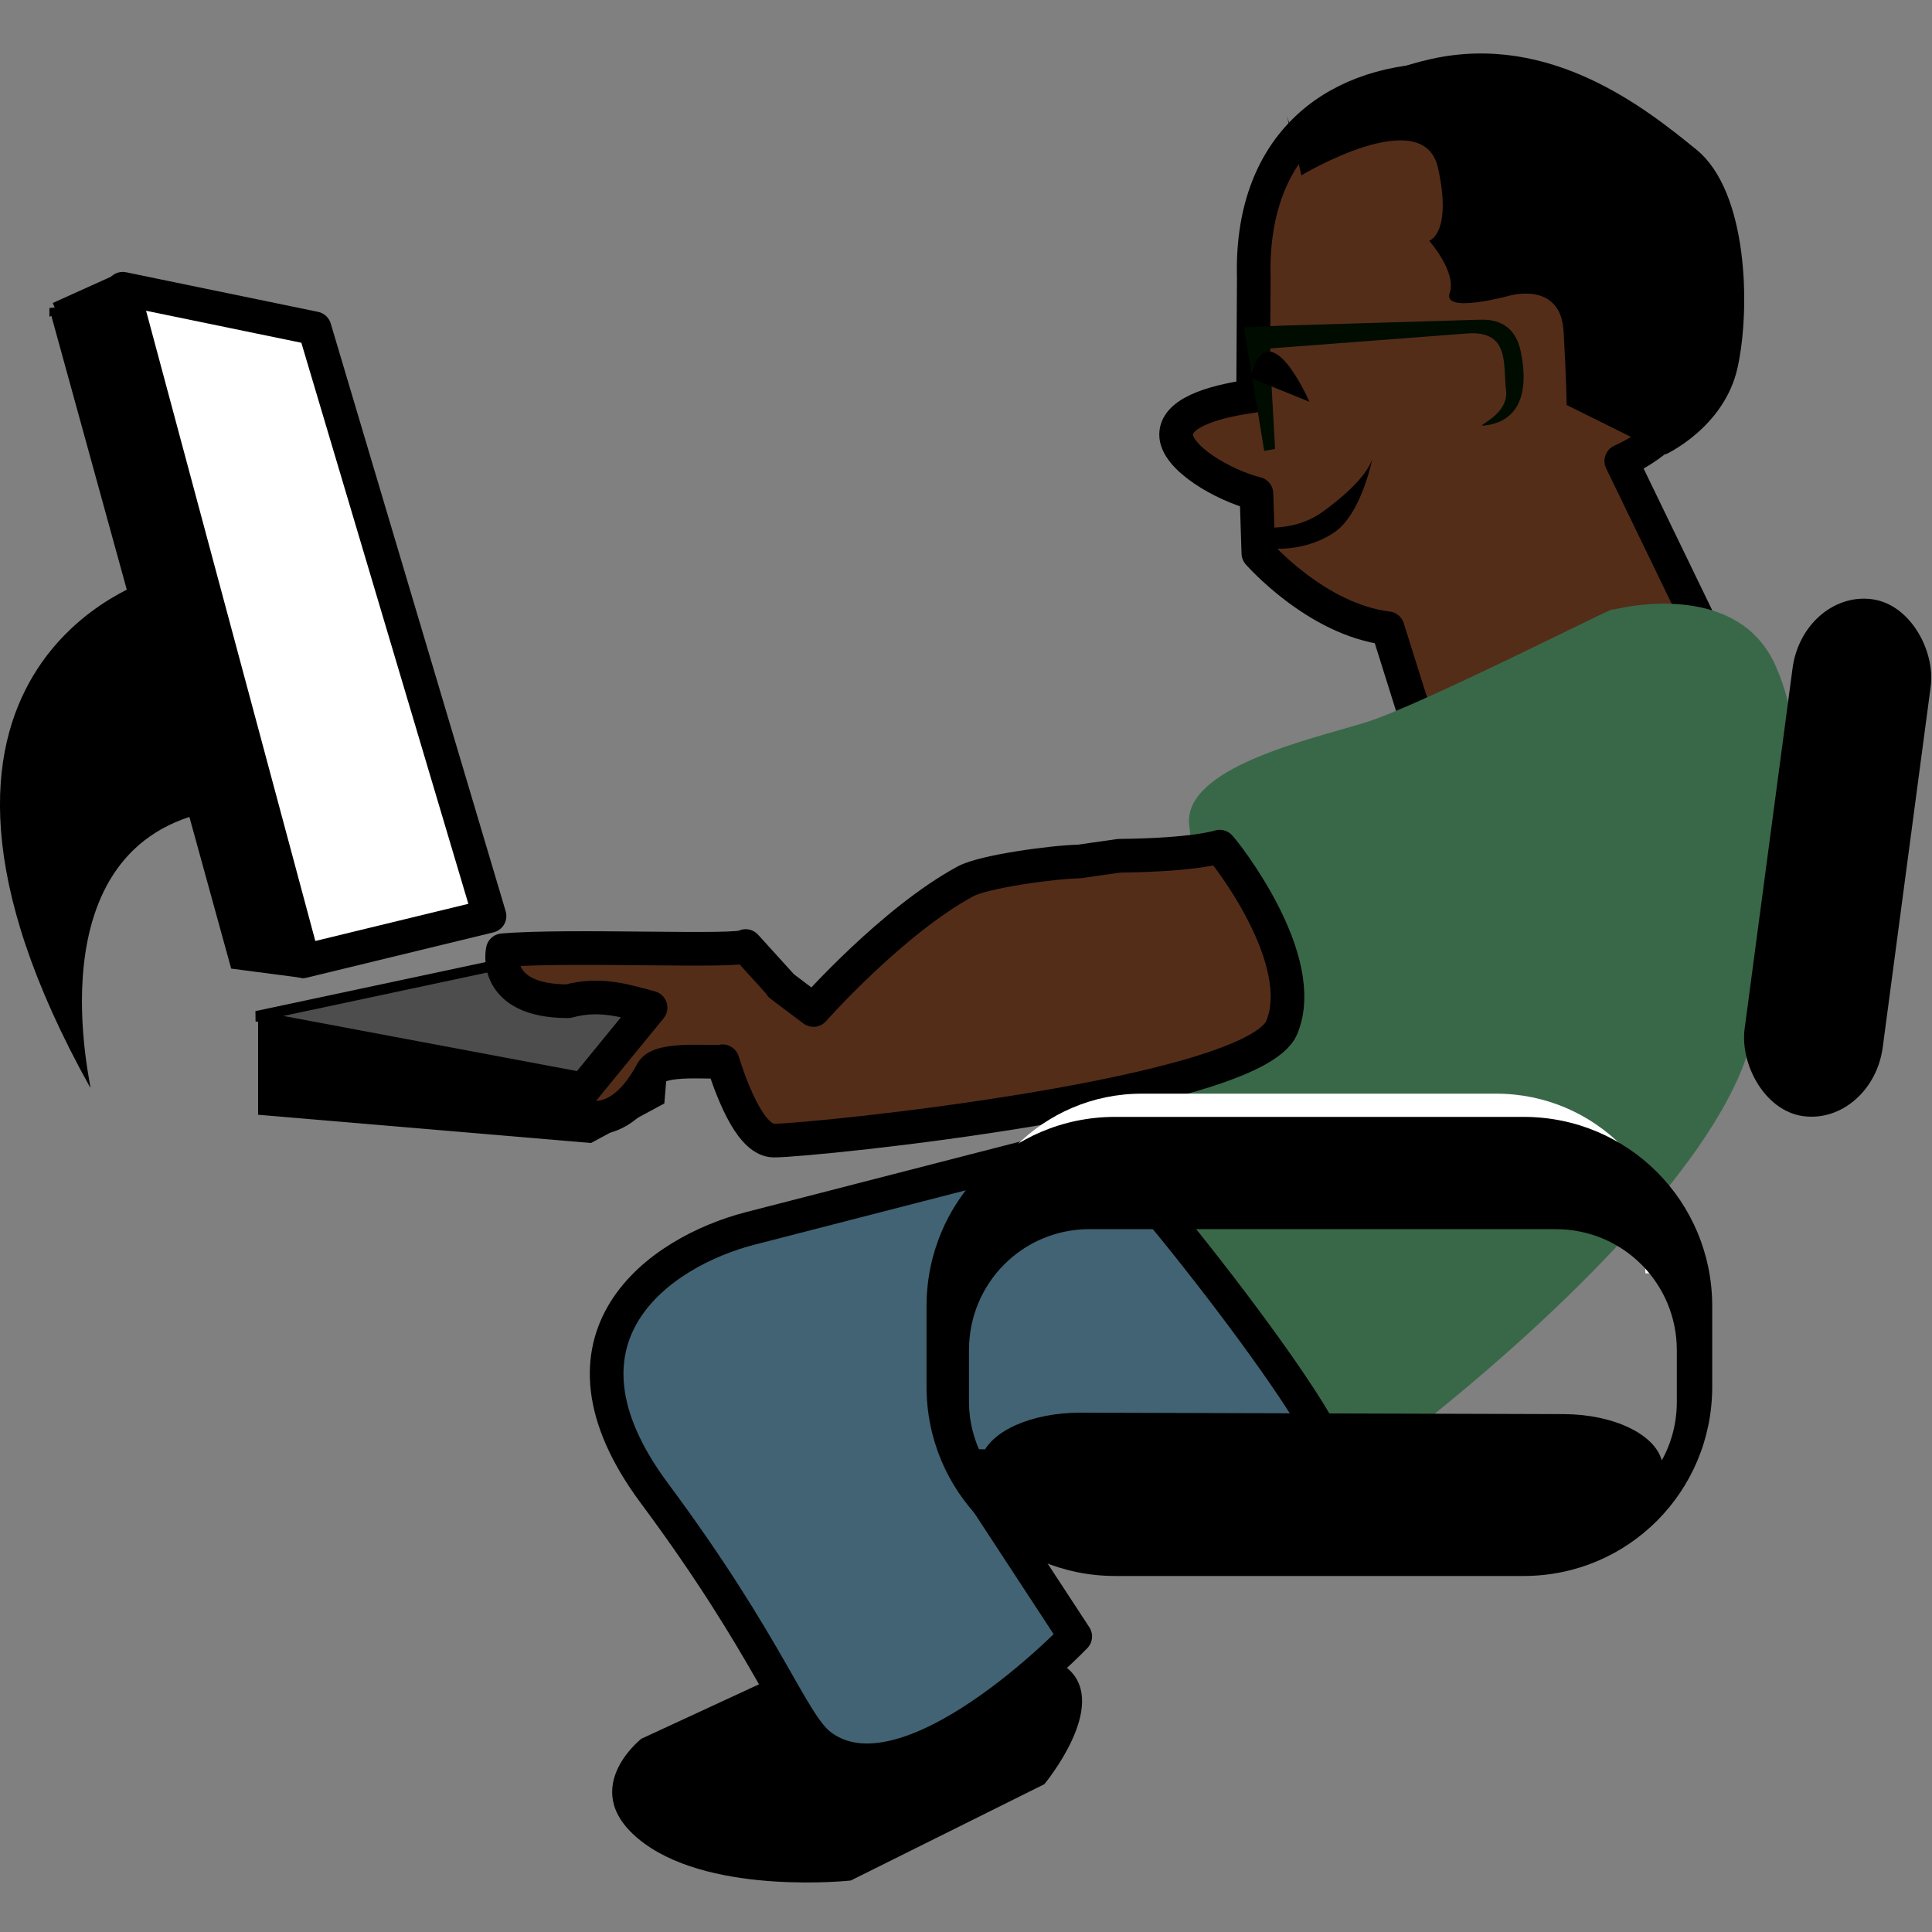
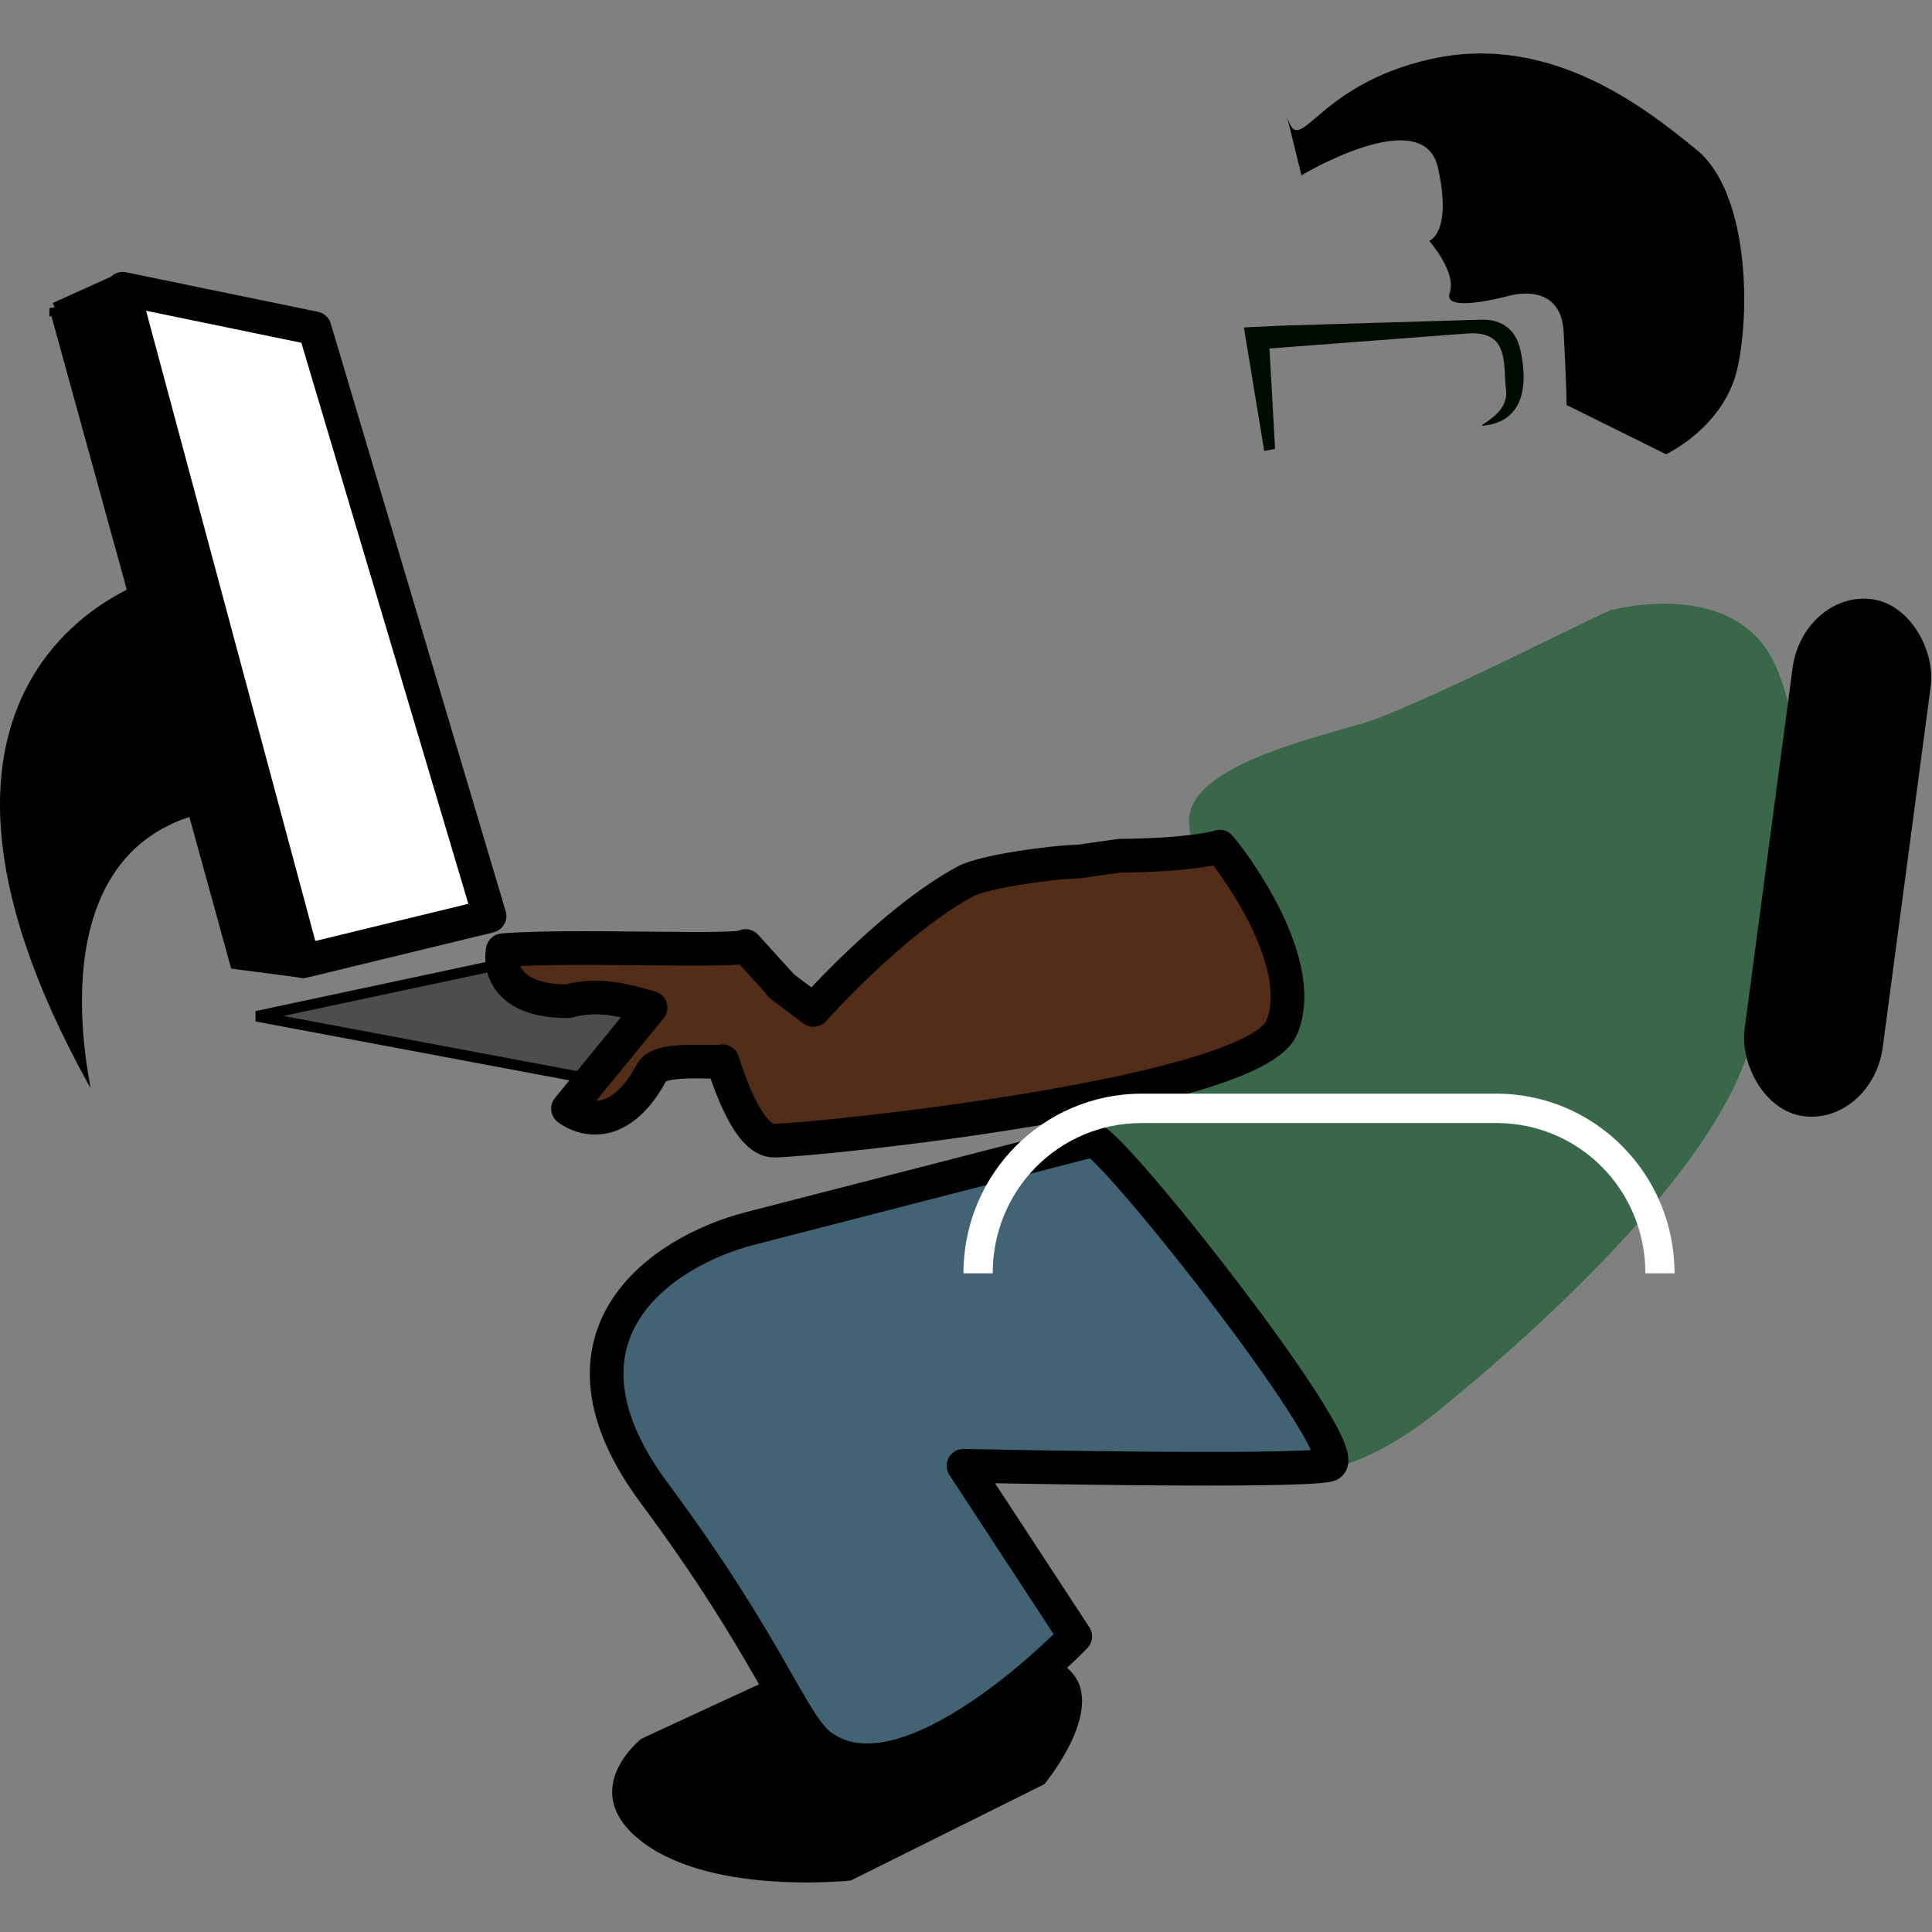
<svg xmlns="http://www.w3.org/2000/svg" width="50" height="50">
  <rect width="100%" height="100%" fill="#808080" stroke="none" />
  <title>
    rogrammer
  </title>
  <g>
    <title>
      background
    </title>
    <rect fill="none" id="canvas_background" height="914" width="402" y="-1" x="-1" />
  </g>
  <g>
    <title>
      Layer 1
    </title>
    <path id="svg_3" d="m21.945 42.525l-5.346 2.473s-1.753 1.372 0.078 2.712 5.34 0.958 5.34 0.958l5.01-2.493s1.699-2.036 0.617-2.984c-1.082-0.948-6.017-0.464-5.699-0.665l-0 0z" fill="#000000" />
-     <path id="svg_4" d="m17.339 26.802l-0.146 1.755 -1.898 1.024 -8.615-0.731 0-2.486 10.659 0.439 0 0z" fill="#000000" />
    <path id="svg_5" fill="#000000" d="m3.94 14.984s-7.672 2.272-1.606 13.161c0.101 0.181-1.606-6.288 3.212-7.165 4.819-0.877-1.168-5.849-1.606-5.996l0-0z" />
    <path id="svg_6" fill="#000000" stroke-width="0.29" stroke="#000000" d="m1.424 7.974l1.46-0.659 6.863 10.895 -1.972 6.946 -1.678-0.22 -4.673-16.963 0 0z" />
    <path id="svg_7" fill="#396849" d="m45.667 17.188c0.584 0.731 0.402 5.842-0.292 9.505 -0.555 2.93-4.639 6.972-8.163 9.827 -3.524 2.854-5.58 1.068-5.58 1.068l-3.606-8.71 0.459-0.381 8.275-8.237 8.907-3.071 0 0z" />
-     <path id="svg_8" fill="#542d19" stroke-width="0.871" stroke-linecap="round" stroke="#000000" d="m37.239 2.065c-2.865 0.07-4.883 1.817-4.791 5.121l-0.017 3.062c-0.789 0.106-1.994 0.367-1.994 0.999 0 0.601 1.215 1.311 2.08 1.529l0.049 1.541s1.501 1.72 3.348 1.942l1.249 3.976 6.753-4.26 -1.957-4.044c0.683-0.308 1.662-0.959 2.074-2.281 0.666-2.136 0.557-4.44-2.109-6.308 -0.833-0.584-3.384-1.309-4.687-1.277l0-0z" stroke-linejoin="round" />
    <path id="svg_9" d="m41.726 15.785s3.212-0.877 4.234 1.462c1.022 2.34 0.292 4.68-2.19 5.849 -2.482 1.17-9.345 4.241-9.345 4.241s-0.292 0.439-1.46 0.146c-1.168-0.293-2.044-4.68-2.19-6.142 -0.146-1.462 3.066-2.193 4.527-2.632 1.46-0.439 6.863-3.217 6.425-2.925l-0 0z" fill="#396849" />
    <path id="svg_10" fill="#000c00" d="m38.295 8.274l-5.142 0.154 -0.961 0.046 0.526 3.197 0.281-0.054 -0.145-2.598 5.124-0.389c1.109-0.08 0.916 0.829 0.998 1.461 0.094 0.728-1.026 0.999-0.463 0.908 0.564-0.091 1.125-0.542 0.843-1.907 -0.141-0.683-0.618-0.838-1.061-0.817l0-0.001z" />
    <path id="svg_11" fill="#ffffff" stroke-width="0.871" stroke-linecap="round" stroke="#000000" d="m3.177 7.473l4.965 1.024 4.527 15.209 -4.819 1.17 -4.673-17.402 0-0z" stroke-linejoin="round" />
    <path id="svg_12" fill="#4d4d4d" stroke-width="0.273" stroke="#000000" d="m17.882 26.301l-4.38-1.462 -6.863 1.462 9.345 1.755 1.898-1.755 0 0z" />
    <path id="svg_13" fill="#542d19" stroke-width="0.871" stroke-linecap="round" stroke="#000000" d="m27.929 22.295c-0.664 0.012-2.463 0.256-2.938 0.512 -1.898 1.024-3.939 3.332-3.939 3.332l-0.85-0.64 -0.006-0.025 -0.899-0.991c-0.115 0.171-4.574-0.039-6.286 0.11 0 0-0.3 1.317 1.688 1.319 0.777-0.209 1.385-0.046 2.138 0.166l-2.138 2.614s1.155 0.945 2.177-0.956c0.211-0.392 1.612-0.211 1.824-0.271 0.313 0.983 0.776 2.053 1.33 2.053 1.022 0 12.412-1.173 13.142-2.928 0.73-1.755-1.461-4.533-1.607-4.679 0 0-0.61 0.215-2.601 0.236l-1.036 0.148 0 0 -0 0z" stroke-linejoin="round" />
-     <path id="svg_14" d="m35.515 11.88c-0.061 0.186-0.301 0.652-1.28 1.362 -0.55 0.399-1.204 0.455-1.773 0.395l0 0.487c0.857 0.216 1.673-0.052 2.111-0.376 0.613-0.455 0.89-1.629 0.942-1.868l0 0z" fill="#000000" />
-     <path id="svg_15" fill="#000000" d="m32.355 9.777l1.532 0.621s-1.058-2.448-1.532-0.621z" />
    <path id="svg_16" fill="#426373" stroke-width="0.871" stroke-linecap="round" stroke="#000000" d="m28.292 29.506l-8.872 2.284c-2.35 0.605-5.493 2.803-2.487 6.851 3.006 4.048 3.546 5.966 4.312 6.539 2.254 1.687 6.582-2.829 6.582-2.829l-2.892-4.417s8.623 0.187 9.452-0.021c0.829-0.208-5.472-8.2-6.094-8.408l-0 0z" stroke-linejoin="round" />
    <rect id="svg_17" fill="#000000" stroke-width="0.347" x="48.929" y="12.721" stroke="#000000" width="3.26" height="13.126" transform="matrix(0.991, 0.132, -0.132, 0.993, 1.46425e-08, -3.626)" ry="1.864" />
    <path id="svg_18" fill="#ffffff" d="m29.547 28.304c-2.551 0-4.613 2.083-4.613 4.649l18.403 0c0-2.566-2.061-4.649-4.613-4.649l-9.178 0 -0 0zm0 0.76l9.178 0c2.145 0 3.857 1.73 3.857 3.889l-16.891 0c0-2.159 1.712-3.889 3.857-3.889l-0.001 0z" />
-     <path id="svg_19" fill="#000000" d="m28.858 28.905c-2.705 0-4.879 2.186-4.879 4.896l0 2.089c0 2.709 2.174 4.896 4.879 4.896l10.575 0c2.705 0 4.879-2.186 4.879-4.896l0-2.089c0-2.709-2.174-4.896-4.879-4.896l-10.575 0zm-0.662 2.906l12.071 0c1.732 0 3.129 1.398 3.129 3.133l0 1.335c0 0.554-0.14 1.066-0.39 1.517 -0.179-0.674-1.24-1.195-2.539-1.199l-12.506-0.037c-1.263 0-2.315 0.472-2.548 1.117 -0.21-0.423-0.336-0.893-0.336-1.399l0-1.335c0-1.735 1.387-3.133 3.12-3.133l-0 0.001z" />
    <path id="svg_20" d="m33.681 4.537s3.155-1.896 3.533-0.197c0.378 1.699-0.227 1.892-0.227 1.892s0.719 0.811 0.53 1.352c-0.189 0.541 1.513 0.077 1.513 0.077s1.362-0.425 1.437 0.927c0.076 1.352 0.076 1.893 0.076 1.893l2.572 1.274s1.513-0.695 1.853-2.24c0.341-1.545 0.265-4.557-1.059-5.638 -1.324-1.081-3.775-3.026-6.846-2.356 -3.072 0.67-3.419 2.669-3.76 1.472z" fill="#000000" />
  </g>
</svg>